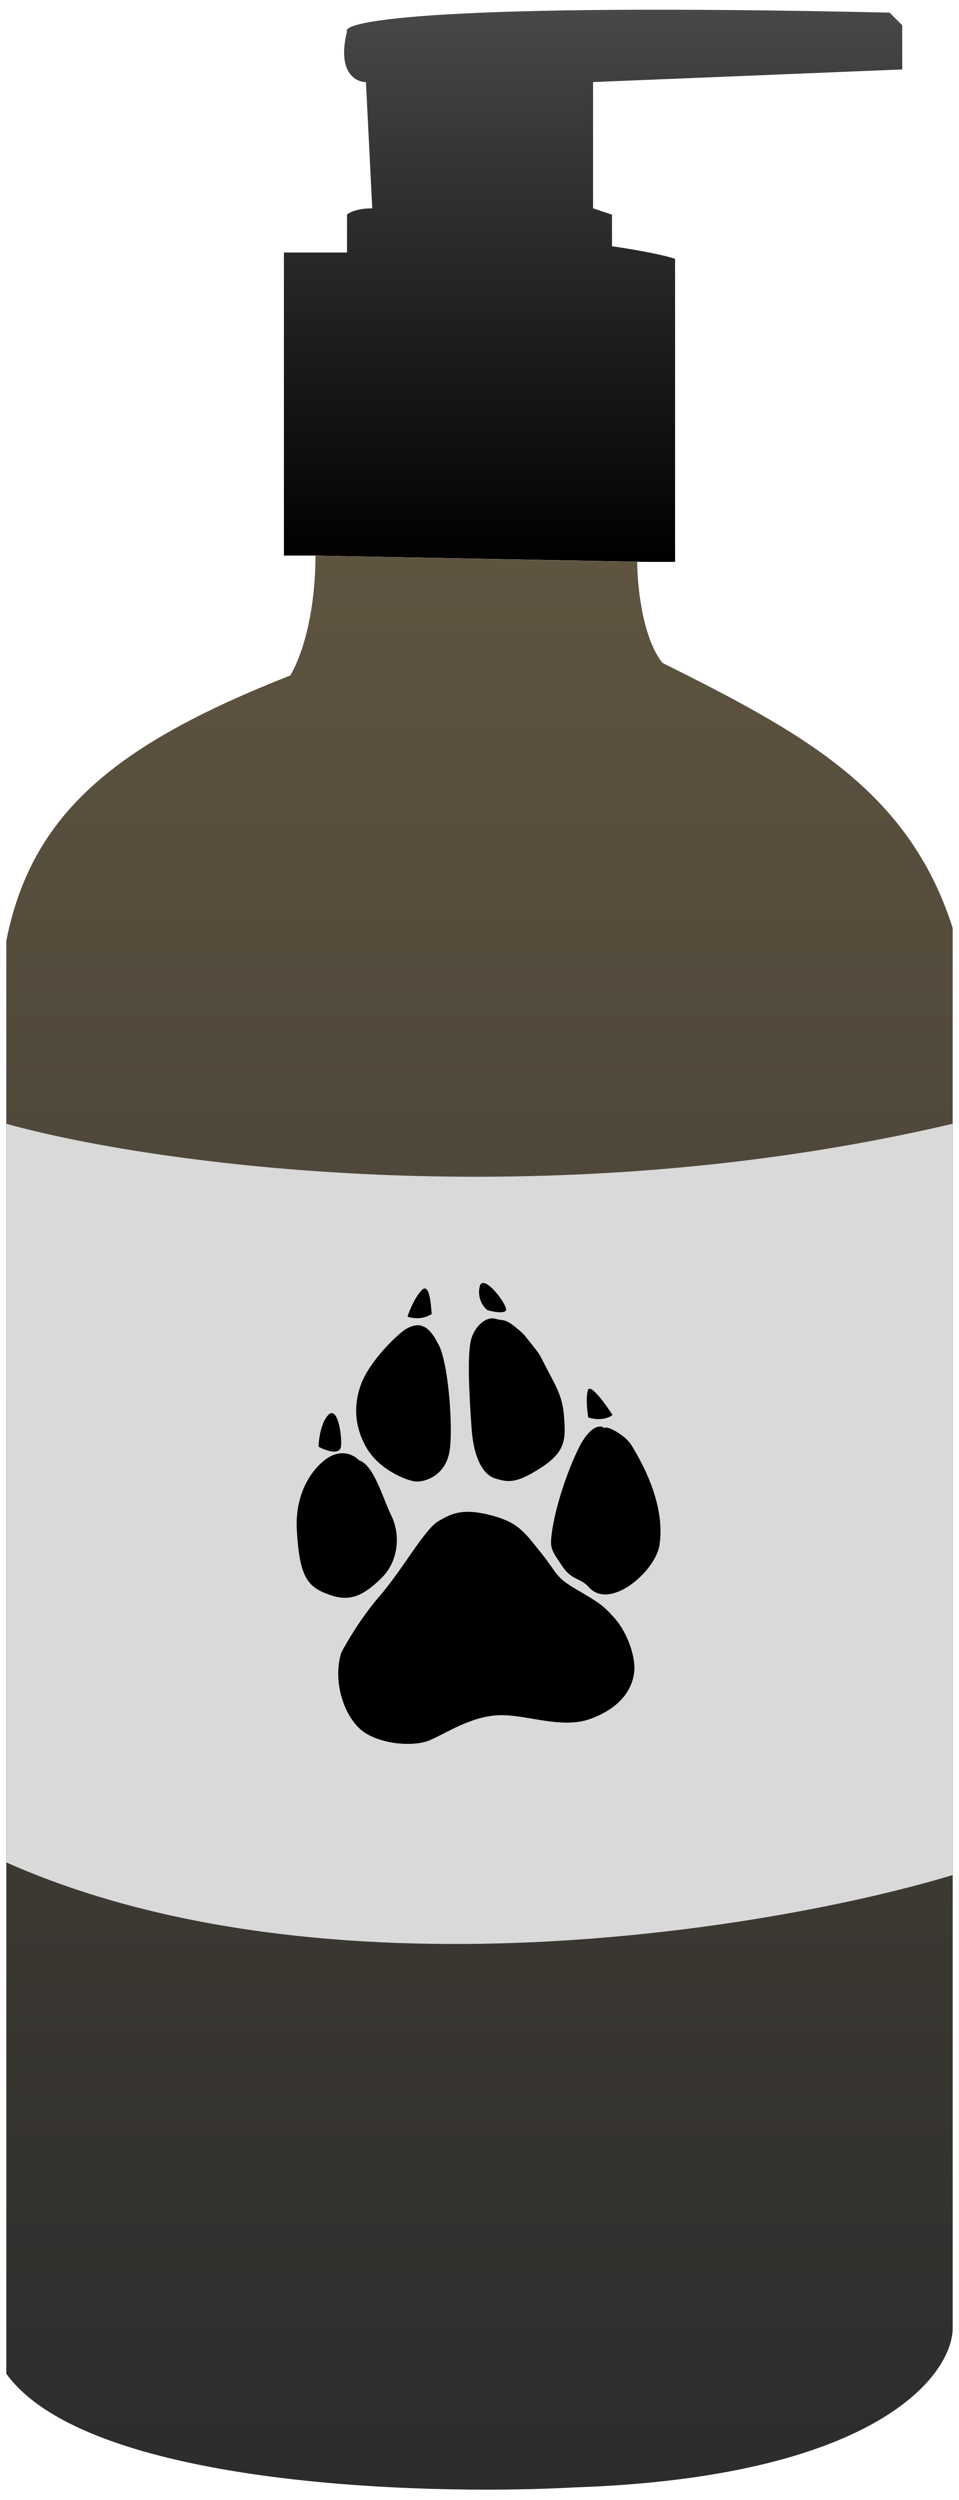
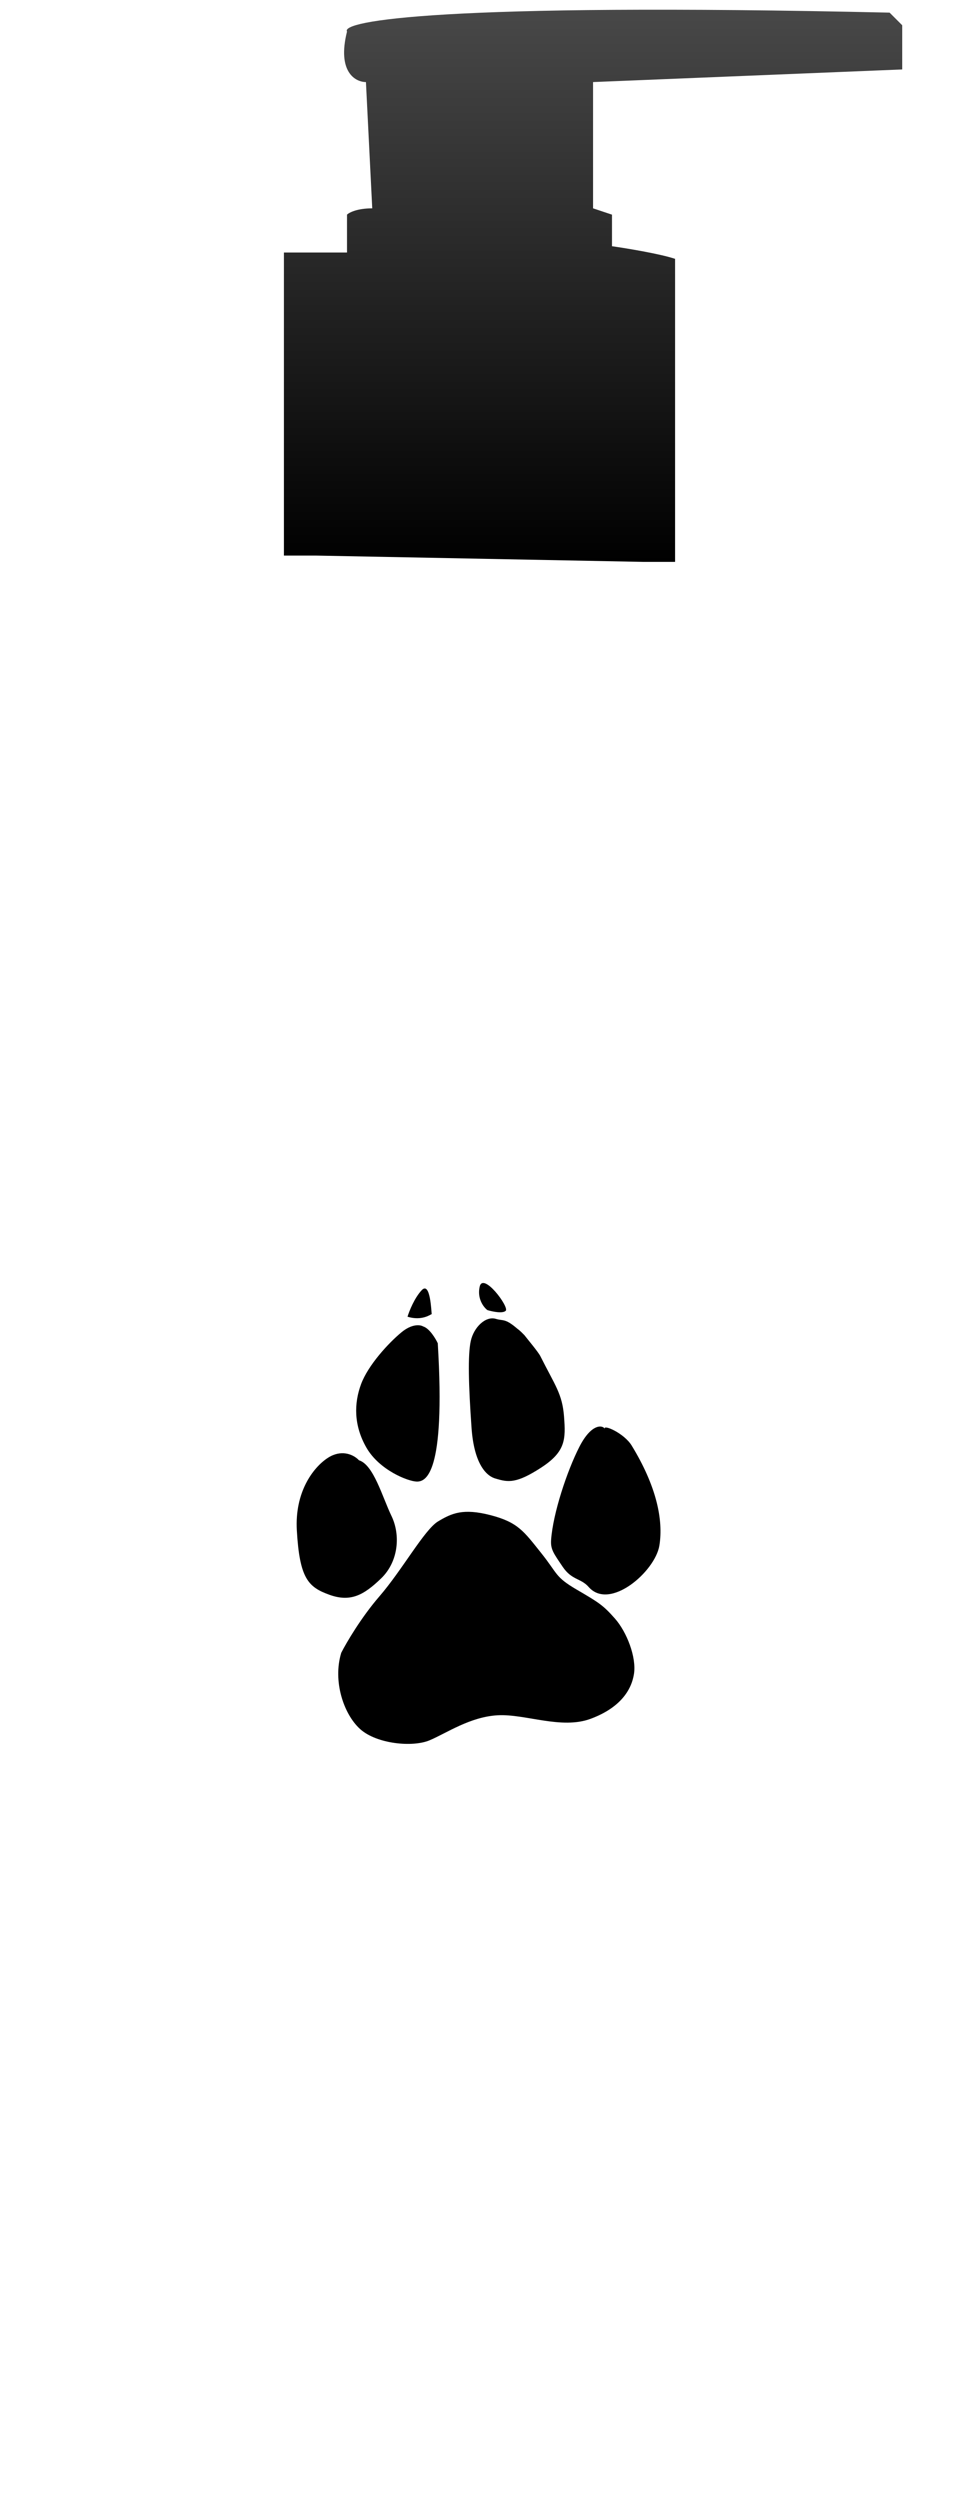
<svg xmlns="http://www.w3.org/2000/svg" width="76" height="198" viewBox="0 0 76 198" fill="none">
  <path d="M22.5 44H25L51 44.5H53.5V20.5C52.3 20.1 49.667 19.667 48.5 19.5V17L47 16.5V6.5L71.5 5.5V2L70.5 1C34.9 0.2 27 1.667 27.5 2.5C26.7 5.7 28.167 6.5 29 6.5L29.5 16.5C28.3 16.5 27.667 16.833 27.5 17V20H22.5V44Z" fill="url(#paint0_linear_101_49)" />
-   <path d="M0.5 74.5V184.5V188C6.9 196.8 33.167 197.667 45.5 197C69.1 196.2 75.333 188.333 75.5 184.5V73.5C72 62.5 63.5 58 52.5 52.5C50.9 50.5 50.5 46.333 50.5 44.5L25 44C25 48 24.167 51.5 23 53.5C9 59 2.5 64.5 0.5 74.5Z" fill="url(#paint1_linear_101_49)" />
-   <path d="M75.5 89C43.1 96.6 11.833 92.167 0.5 89V147.5C25.7 158.7 61.167 152.833 75.5 148.5V89Z" fill="#D9D9D9" />
  <path d="M30.067 126.43C28.617 128.105 27.447 130.107 27.043 130.898C26.361 133.14 27.231 135.756 28.538 136.937C29.844 138.118 32.698 138.398 34.046 137.828C35.395 137.258 37.258 135.964 39.449 135.846C41.64 135.729 44.49 136.987 46.809 136.125C49.129 135.263 50.041 133.875 50.243 132.565C50.445 131.255 49.681 129.259 48.733 128.187C47.785 127.115 47.454 126.917 45.707 125.896C43.961 124.875 44.222 124.66 42.872 122.976C41.523 121.293 41.059 120.564 38.879 119.999C36.7 119.434 35.792 119.844 34.712 120.495C33.632 121.147 31.879 124.336 30.067 126.43Z" fill="black" />
  <path d="M45.911 114.594C46.88 112.694 47.773 112.874 47.918 113.147C47.83 112.794 49.47 113.521 50.059 114.484C52.006 117.667 52.587 120.346 52.256 122.401C51.925 124.455 48.327 127.591 46.652 125.687C46.028 124.977 45.314 125.159 44.592 124.087C43.87 123.015 43.62 122.708 43.675 121.947C43.827 119.838 44.941 116.493 45.911 114.594Z" fill="black" />
  <path d="M39.285 117.103C38.469 116.888 37.561 115.815 37.37 113.092C37.131 109.689 37.068 107.319 37.306 106.215C37.543 105.112 38.489 104.206 39.297 104.452C39.888 104.632 40.015 104.387 41 105.233C41.278 105.437 41.428 105.618 41.562 105.746C41.741 105.984 42.653 107.066 42.822 107.403C43.981 109.714 44.562 110.381 44.699 112.186C44.836 113.991 44.832 114.969 42.879 116.237C40.926 117.504 40.271 117.403 39.285 117.103Z" fill="black" />
-   <path d="M31.823 105.51C32.659 104.824 33.31 104.917 33.531 105.05C34.033 105.203 34.515 106.002 34.693 106.383C35.496 107.607 35.934 112.932 35.631 114.897C35.327 116.862 33.709 117.349 33.027 117.338C32.345 117.326 30.068 116.438 29.042 114.657C28.017 112.876 28.059 111.125 28.612 109.628C29.165 108.131 30.779 106.368 31.823 105.51Z" fill="black" />
+   <path d="M31.823 105.51C32.659 104.824 33.31 104.917 33.531 105.05C34.033 105.203 34.515 106.002 34.693 106.383C35.327 116.862 33.709 117.349 33.027 117.338C32.345 117.326 30.068 116.438 29.042 114.657C28.017 112.876 28.059 111.125 28.612 109.628C29.165 108.131 30.779 106.368 31.823 105.51Z" fill="black" />
  <path d="M23.524 121.208C23.348 118.176 24.805 116.242 25.951 115.48C26.104 115.379 26.253 115.3 26.399 115.241C27.348 114.857 28.128 115.3 28.446 115.651C29.612 116.006 30.302 118.567 31.024 120.06C31.746 121.553 31.594 123.662 30.207 125.003C28.819 126.345 27.767 126.906 26.09 126.298C24.414 125.691 23.743 124.997 23.524 121.208Z" fill="black" />
-   <path d="M26.009 112.069C25.432 112.677 25.259 113.996 25.245 114.58C25.807 114.881 26.948 115.294 27.023 114.533C27.116 113.581 26.73 111.309 26.009 112.069Z" fill="black" />
  <path d="M32.295 104.282C32.431 103.834 32.848 102.785 33.425 102.177C34.108 101.456 34.183 103.894 34.212 104.075C34.217 104.074 34.219 104.077 34.217 104.083C34.215 104.088 34.214 104.084 34.212 104.075C34.146 104.08 33.464 104.638 32.295 104.282Z" fill="black" />
  <path d="M38.013 101.906C37.801 102.861 38.333 103.539 38.626 103.758C39.014 103.876 39.849 104.052 40.08 103.808C40.368 103.504 38.278 100.713 38.013 101.906Z" fill="black" />
-   <path d="M46.592 110.099C46.418 110.673 46.538 111.78 46.62 112.262C47.624 112.568 48.32 112.257 48.542 112.063C47.965 111.169 46.767 109.525 46.592 110.099Z" fill="black" />
  <defs>
    <linearGradient id="paint0_linear_101_49" x1="47" y1="0.769" x2="47" y2="44.5" gradientUnits="userSpaceOnUse">
      <stop stop-color="#484848" />
      <stop offset="1" />
    </linearGradient>
    <linearGradient id="paint1_linear_101_49" x1="38" y1="44" x2="38" y2="197.176" gradientUnits="userSpaceOnUse">
      <stop stop-color="#5F5440" />
      <stop offset="1" stop-color="#2C2C2C" />
    </linearGradient>
  </defs>
</svg>